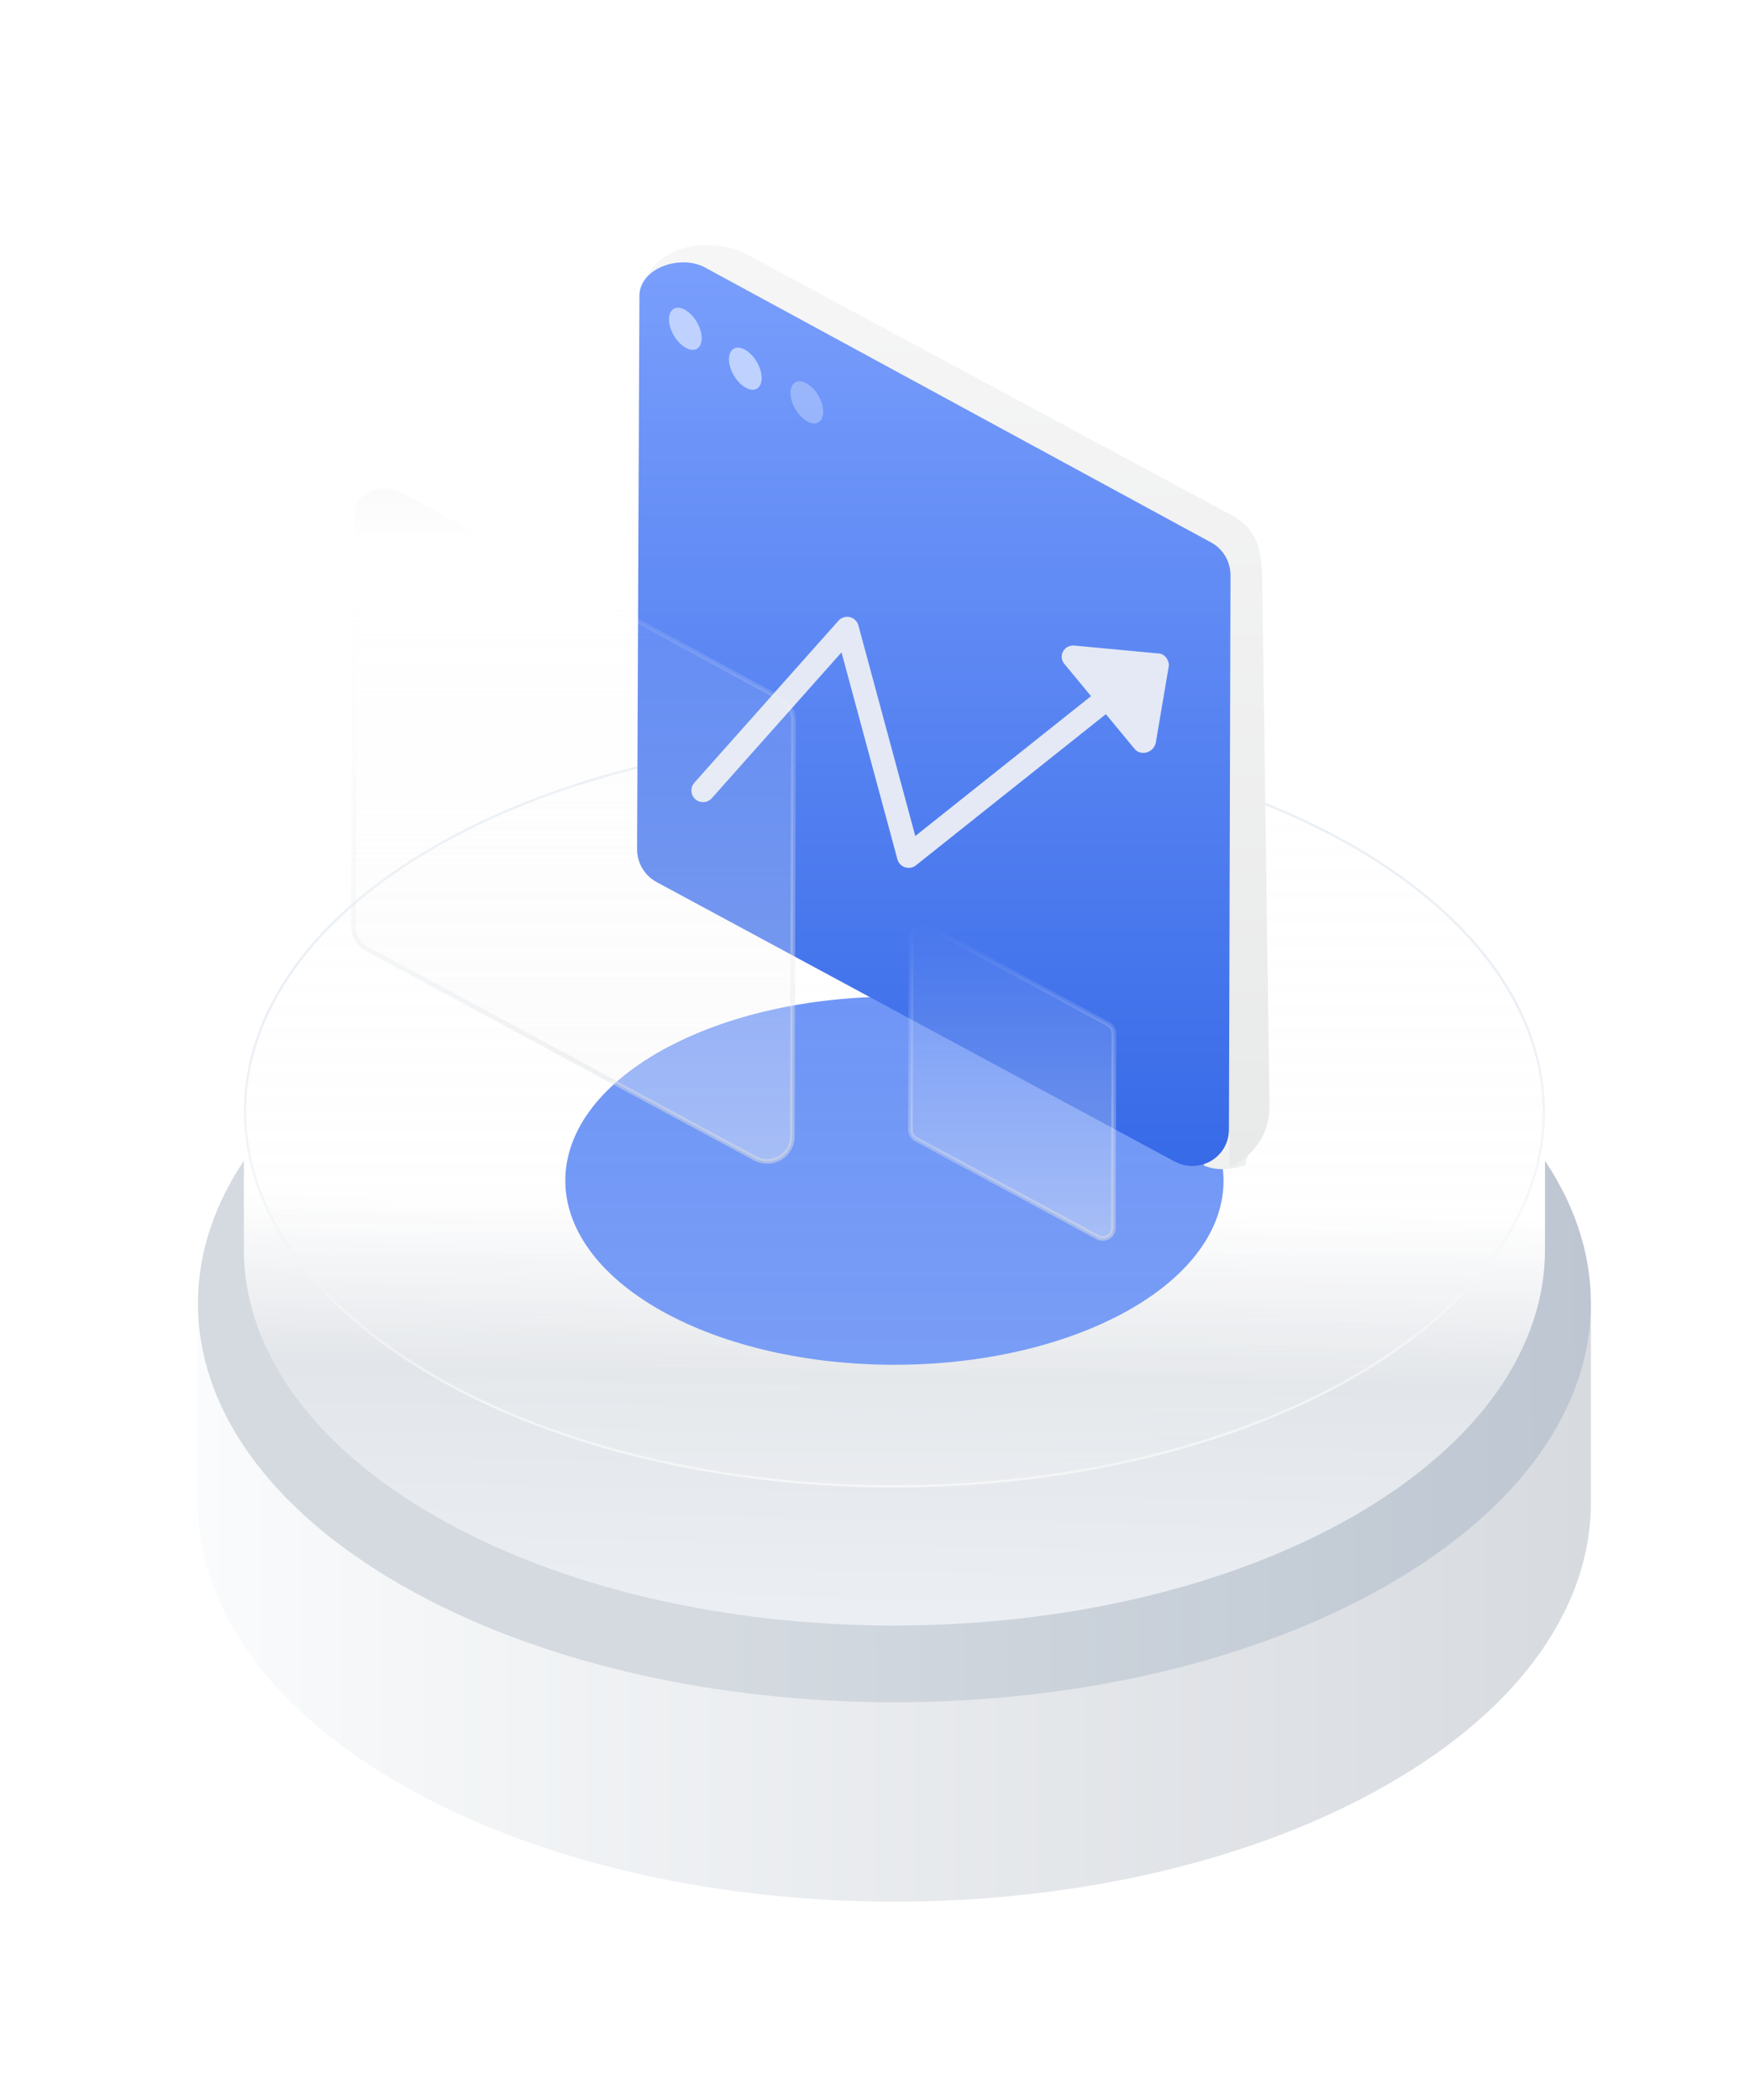
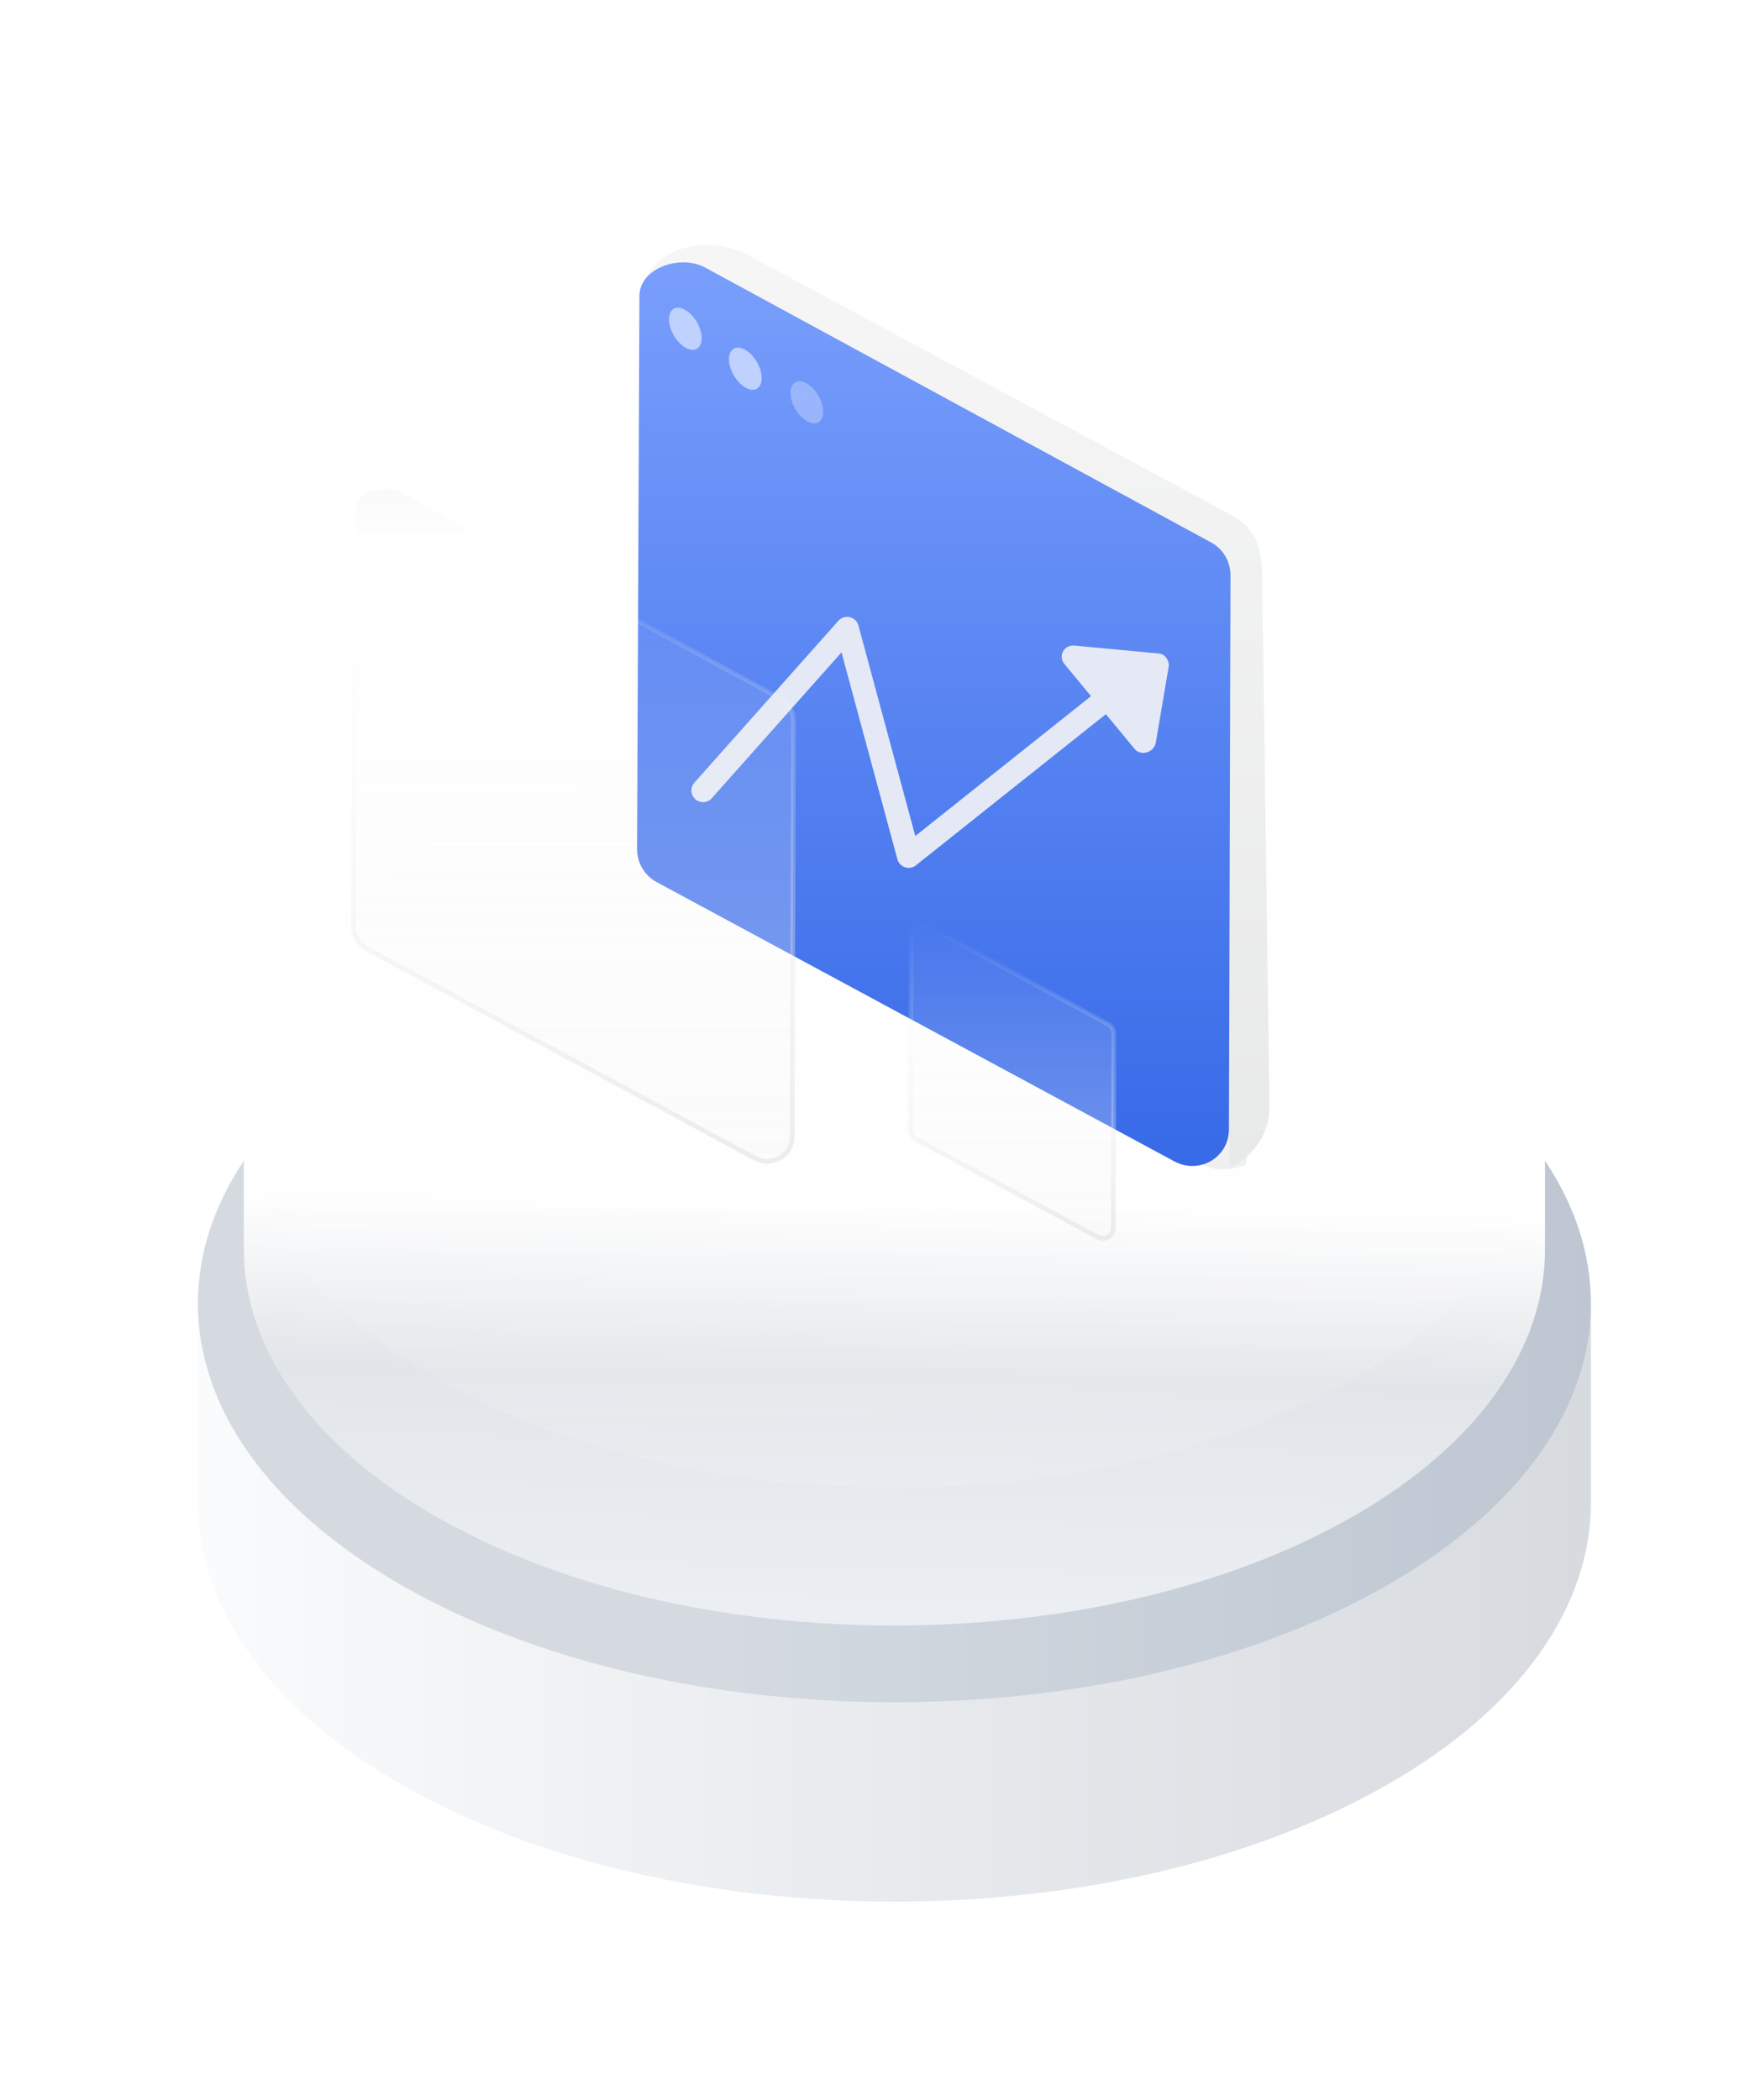
<svg xmlns="http://www.w3.org/2000/svg" width="150" height="180" viewBox="0 0 150 180" fill="none">
  <path d="M128.672 112.105C126.05 109.446 122.787 106.902 118.824 104.647C95.515 91.291 57.697 91.291 34.388 104.647C30.425 106.902 27.162 109.446 24.54 112.105H16.965V128.815C16.965 137.545 22.792 146.334 34.446 152.983C57.755 166.339 95.574 166.339 118.882 152.983C130.537 146.334 136.364 137.545 136.364 128.815V112.105H128.672Z" fill="url(#paint0_linear_423_468)" />
  <path d="M34.446 87.554C11.137 100.91 11.137 122.534 34.446 135.89C57.755 149.246 95.574 149.246 118.882 135.89C142.191 122.534 142.191 100.91 118.882 87.554C95.574 74.198 57.755 74.198 34.446 87.554Z" fill="url(#paint1_linear_423_468)" />
  <path d="M125.326 91.384C122.893 88.882 119.868 86.446 116.12 84.339C94.353 71.763 59.041 71.763 37.209 84.339C33.526 86.512 30.436 88.882 28.003 91.384H20.901V107.12C20.901 115.351 26.359 123.647 37.209 129.902C58.975 142.477 94.288 142.477 116.12 129.902C127.035 123.581 132.428 115.351 132.428 107.12V91.384H125.326Z" fill="url(#paint2_linear_423_468)" />
-   <path d="M56.711 90.041C45.703 96.194 45.703 106.181 56.711 112.367C67.719 118.52 85.577 118.52 96.618 112.367C107.626 106.213 107.626 96.226 96.618 90.041C85.577 83.888 67.719 83.888 56.711 90.041Z" fill="url(#paint3_linear_423_468)" />
  <g filter="url(#filter0_b_423_468)">
    <path d="M37.221 72.496C15.461 85.059 15.461 105.449 37.221 118.078C58.98 130.641 94.282 130.641 116.108 118.078C137.868 105.515 137.868 85.125 116.108 72.496C94.282 59.933 58.98 59.933 37.221 72.496Z" fill="url(#paint4_linear_423_468)" />
-     <path d="M76.64 127.4C62.379 127.4 48.132 124.262 37.271 117.991C26.409 111.688 21.001 103.461 21.001 95.262C21.001 87.064 26.409 78.854 37.271 72.583C48.132 66.312 62.379 63.174 76.64 63.174C90.9 63.174 105.164 66.312 116.058 72.583C126.919 78.886 132.328 87.114 132.328 95.312C132.328 103.51 126.92 111.72 116.058 117.991C105.164 124.262 90.9 127.4 76.64 127.4Z" stroke="url(#paint5_linear_423_468)" stroke-opacity="0.5" stroke-width="0.2" />
  </g>
  <path d="M103.179 99.889C103.179 99.889 104.514 100.627 106.717 99.889L108.385 93.785L104.113 91.907L103.179 99.889Z" fill="url(#paint6_linear_423_468)" />
  <path d="M64.153 21.876C61.149 20.266 56.677 20.803 55.208 24.09L55.943 23.553L56.143 23.419C57.411 22.48 59.08 22.346 60.415 23.083L104.804 47.432L105.405 100.02C107.474 99.147 108.876 97.068 108.809 94.788L108.208 50.987C108.208 47.901 108.208 45.554 105.538 44.145L64.153 21.876Z" fill="url(#paint7_linear_423_468)" />
  <path d="M100.665 99.55L56.276 75.604C55.274 75.067 54.607 73.994 54.607 72.787L54.807 25.364C54.807 23.016 58.212 21.809 60.347 22.882L103.802 46.493C104.804 47.029 105.471 48.103 105.471 49.31L105.338 96.8C105.338 99.215 102.801 100.69 100.665 99.55Z" fill="url(#paint8_linear_423_468)" />
  <path d="M60.263 67.755L72.612 53.87L77.885 73.389L96.509 58.566" stroke="#E4E9F5" stroke-width="2" stroke-miterlimit="10" stroke-linecap="round" stroke-linejoin="round" />
  <path d="M99.269 56.01L92.124 55.338C91.205 55.242 90.695 56.202 91.205 56.873L97.227 64.164C97.738 64.836 98.86 64.548 99.065 63.684L100.187 57.065C100.187 56.489 99.779 56.01 99.269 56.01Z" fill="#E4E9F5" />
  <path d="M60.147 28.986C60.147 29.858 59.546 30.26 58.745 29.791C57.944 29.321 57.343 28.248 57.343 27.376C57.343 26.504 57.944 26.102 58.745 26.571C59.546 27.041 60.147 28.114 60.147 28.986Z" fill="url(#paint9_linear_423_468)" />
  <path d="M65.287 32.407C65.287 33.279 64.686 33.681 63.885 33.212C63.084 32.742 62.483 31.669 62.483 30.797C62.483 29.925 63.084 29.523 63.885 29.992C64.686 30.462 65.287 31.535 65.287 32.407Z" fill="url(#paint10_linear_423_468)" />
  <path d="M70.561 35.291C70.561 36.163 69.96 36.565 69.159 36.096C68.358 35.626 67.757 34.553 67.757 33.681C67.757 32.809 68.358 32.407 69.159 32.876C69.96 33.346 70.561 34.419 70.561 35.291Z" fill="url(#paint11_linear_423_468)" />
  <g filter="url(#filter1_b_423_468)">
    <path d="M31.431 81.33L31.43 81.329C30.744 80.962 30.285 80.225 30.285 79.394C30.285 79.394 30.285 79.394 30.285 79.394L30.435 43.849H30.435V43.848C30.435 43.08 30.992 42.47 31.787 42.142C32.581 41.814 33.556 41.795 34.295 42.166L66.864 59.861L66.865 59.862C67.55 60.229 68.01 60.966 68.01 61.797C68.01 61.797 68.01 61.797 68.01 61.797L67.91 97.392V97.393C67.91 99.046 66.175 100.064 64.702 99.278C64.702 99.278 64.702 99.278 64.702 99.278L31.431 81.33Z" fill="url(#paint12_linear_423_468)" stroke="url(#paint13_linear_423_468)" stroke-width="0.4" />
  </g>
  <g filter="url(#filter2_b_423_468)">
    <path d="M78.517 97.645L78.516 97.645C78.23 97.492 78.037 97.183 78.037 96.834C78.037 96.834 78.037 96.834 78.037 96.833L78.107 80.206H78.107V80.205C78.107 79.905 78.325 79.649 78.674 79.505C79.021 79.362 79.444 79.356 79.757 79.513L94.991 87.79L94.992 87.79C95.278 87.944 95.472 88.252 95.472 88.602L95.425 105.253V105.253C95.425 105.944 94.701 106.372 94.081 106.041C94.081 106.041 94.081 106.041 94.081 106.041L78.517 97.645Z" fill="url(#paint14_linear_423_468)" stroke="url(#paint15_linear_423_468)" stroke-width="0.4" />
  </g>
  <defs>
    <filter id="filter0_b_423_468" x="14.901" y="57.074" width="123.527" height="76.426" filterUnits="userSpaceOnUse" color-interpolation-filters="sRGB">
      <feFlood flood-opacity="0" result="BackgroundImageFix" />
      <feGaussianBlur in="BackgroundImage" stdDeviation="3" />
      <feComposite in2="SourceAlpha" operator="in" result="effect1_backgroundBlur_423_468" />
      <feBlend mode="normal" in="SourceGraphic" in2="effect1_backgroundBlur_423_468" result="shape" />
    </filter>
    <filter id="filter1_b_423_468" x="26.085" y="37.692" width="46.125" height="66.056" filterUnits="userSpaceOnUse" color-interpolation-filters="sRGB">
      <feFlood flood-opacity="0" result="BackgroundImageFix" />
      <feGaussianBlur in="BackgroundImage" stdDeviation="2" />
      <feComposite in2="SourceAlpha" operator="in" result="effect1_backgroundBlur_423_468" />
      <feBlend mode="normal" in="SourceGraphic" in2="effect1_backgroundBlur_423_468" result="shape" />
    </filter>
    <filter id="filter2_b_423_468" x="73.837" y="75.197" width="25.835" height="35.158" filterUnits="userSpaceOnUse" color-interpolation-filters="sRGB">
      <feFlood flood-opacity="0" result="BackgroundImageFix" />
      <feGaussianBlur in="BackgroundImage" stdDeviation="2" />
      <feComposite in2="SourceAlpha" operator="in" result="effect1_backgroundBlur_423_468" />
      <feBlend mode="normal" in="SourceGraphic" in2="effect1_backgroundBlur_423_468" result="shape" />
    </filter>
    <linearGradient id="paint0_linear_423_468" x1="16.965" y1="128.811" x2="136.34" y2="128.811" gradientUnits="userSpaceOnUse">
      <stop stop-color="#F9FBFC" />
      <stop offset="1" stop-color="#D7DADF" />
    </linearGradient>
    <linearGradient id="paint1_linear_423_468" x1="31.179" y1="121.211" x2="140.628" y2="120.492" gradientUnits="userSpaceOnUse">
      <stop offset="0.28" stop-color="#D4DAE0" />
      <stop offset="1" stop-color="#BCC5D1" />
    </linearGradient>
    <linearGradient id="paint2_linear_423_468" x1="114.155" y1="138.878" x2="114.865" y2="104.05" gradientUnits="userSpaceOnUse">
      <stop stop-color="#EBEEF3" />
      <stop offset="0.581" stop-color="#E2E5E9" />
      <stop offset="1" stop-color="white" />
    </linearGradient>
    <linearGradient id="paint3_linear_423_468" x1="76.665" y1="85.426" x2="76.665" y2="116.982" gradientUnits="userSpaceOnUse">
      <stop stop-color="#648EF6" />
    </linearGradient>
    <linearGradient id="paint4_linear_423_468" x1="76.664" y1="63.074" x2="76.664" y2="127.5" gradientUnits="userSpaceOnUse">
      <stop stop-color="#F7F7F7" stop-opacity="0.03" />
      <stop offset="1" stop-color="#F9FAF9" stop-opacity="0.16" />
    </linearGradient>
    <linearGradient id="paint5_linear_423_468" x1="85.662" y1="118.459" x2="84.953" y2="86.506" gradientUnits="userSpaceOnUse">
      <stop stop-color="white" />
      <stop offset="1" stop-color="#D8E2EC" />
    </linearGradient>
    <linearGradient id="paint6_linear_423_468" x1="104.469" y1="95.85" x2="104.469" y2="104.16" gradientUnits="userSpaceOnUse">
      <stop stop-color="#F6F6F6" />
      <stop offset="1" stop-color="#E8E9E9" />
    </linearGradient>
    <linearGradient id="paint7_linear_423_468" x1="82.01" y1="21" x2="82.01" y2="100.02" gradientUnits="userSpaceOnUse">
      <stop stop-color="#F6F6F6" />
      <stop offset="1" stop-color="#E8E9E9" />
    </linearGradient>
    <linearGradient id="paint8_linear_423_468" x1="80.05" y1="99.961" x2="80.05" y2="22.472" gradientUnits="userSpaceOnUse">
      <stop stop-color="#376AE8" />
      <stop offset="1" stop-color="#799EFC" />
    </linearGradient>
    <linearGradient id="paint9_linear_423_468" x1="57.719" y1="25.604" x2="60.579" y2="32.847" gradientUnits="userSpaceOnUse">
      <stop offset="0.005" stop-color="#BED1FF" />
    </linearGradient>
    <linearGradient id="paint10_linear_423_468" x1="62.843" y1="29.023" x2="65.703" y2="36.267" gradientUnits="userSpaceOnUse">
      <stop offset="0.005" stop-color="#BED1FF" />
    </linearGradient>
    <linearGradient id="paint11_linear_423_468" x1="68.069" y1="31.942" x2="70.929" y2="39.186" gradientUnits="userSpaceOnUse">
      <stop offset="0.005" stop-color="#FBFFFE" stop-opacity="0.3" />
    </linearGradient>
    <linearGradient id="paint12_linear_423_468" x1="49.156" y1="99.762" x2="49.156" y2="41.681" gradientUnits="userSpaceOnUse">
      <stop stop-color="#F6F6F6" stop-opacity="0.39" />
      <stop offset="0.917" stop-color="#F7F8F7" stop-opacity="0" />
      <stop offset="1" stop-color="#F9FAF9" />
    </linearGradient>
    <linearGradient id="paint13_linear_423_468" x1="49.147" y1="41.692" x2="49.147" y2="99.748" gradientUnits="userSpaceOnUse">
      <stop stop-color="white" stop-opacity="0" />
      <stop offset="1" stop-color="#D8DCE1" stop-opacity="0.51" />
    </linearGradient>
    <linearGradient id="paint14_linear_423_468" x1="86.758" y1="106.362" x2="86.758" y2="79.191" gradientUnits="userSpaceOnUse">
      <stop stop-color="#F6F6F6" stop-opacity="0.39" />
      <stop offset="1" stop-color="#F7F8F7" stop-opacity="0" />
      <stop offset="1" stop-color="#F9FAF9" />
    </linearGradient>
    <linearGradient id="paint15_linear_423_468" x1="86.754" y1="79.197" x2="86.754" y2="106.355" gradientUnits="userSpaceOnUse">
      <stop stop-color="white" stop-opacity="0" />
      <stop offset="1" stop-color="#D8DCE1" stop-opacity="0.51" />
    </linearGradient>
  </defs>
</svg>